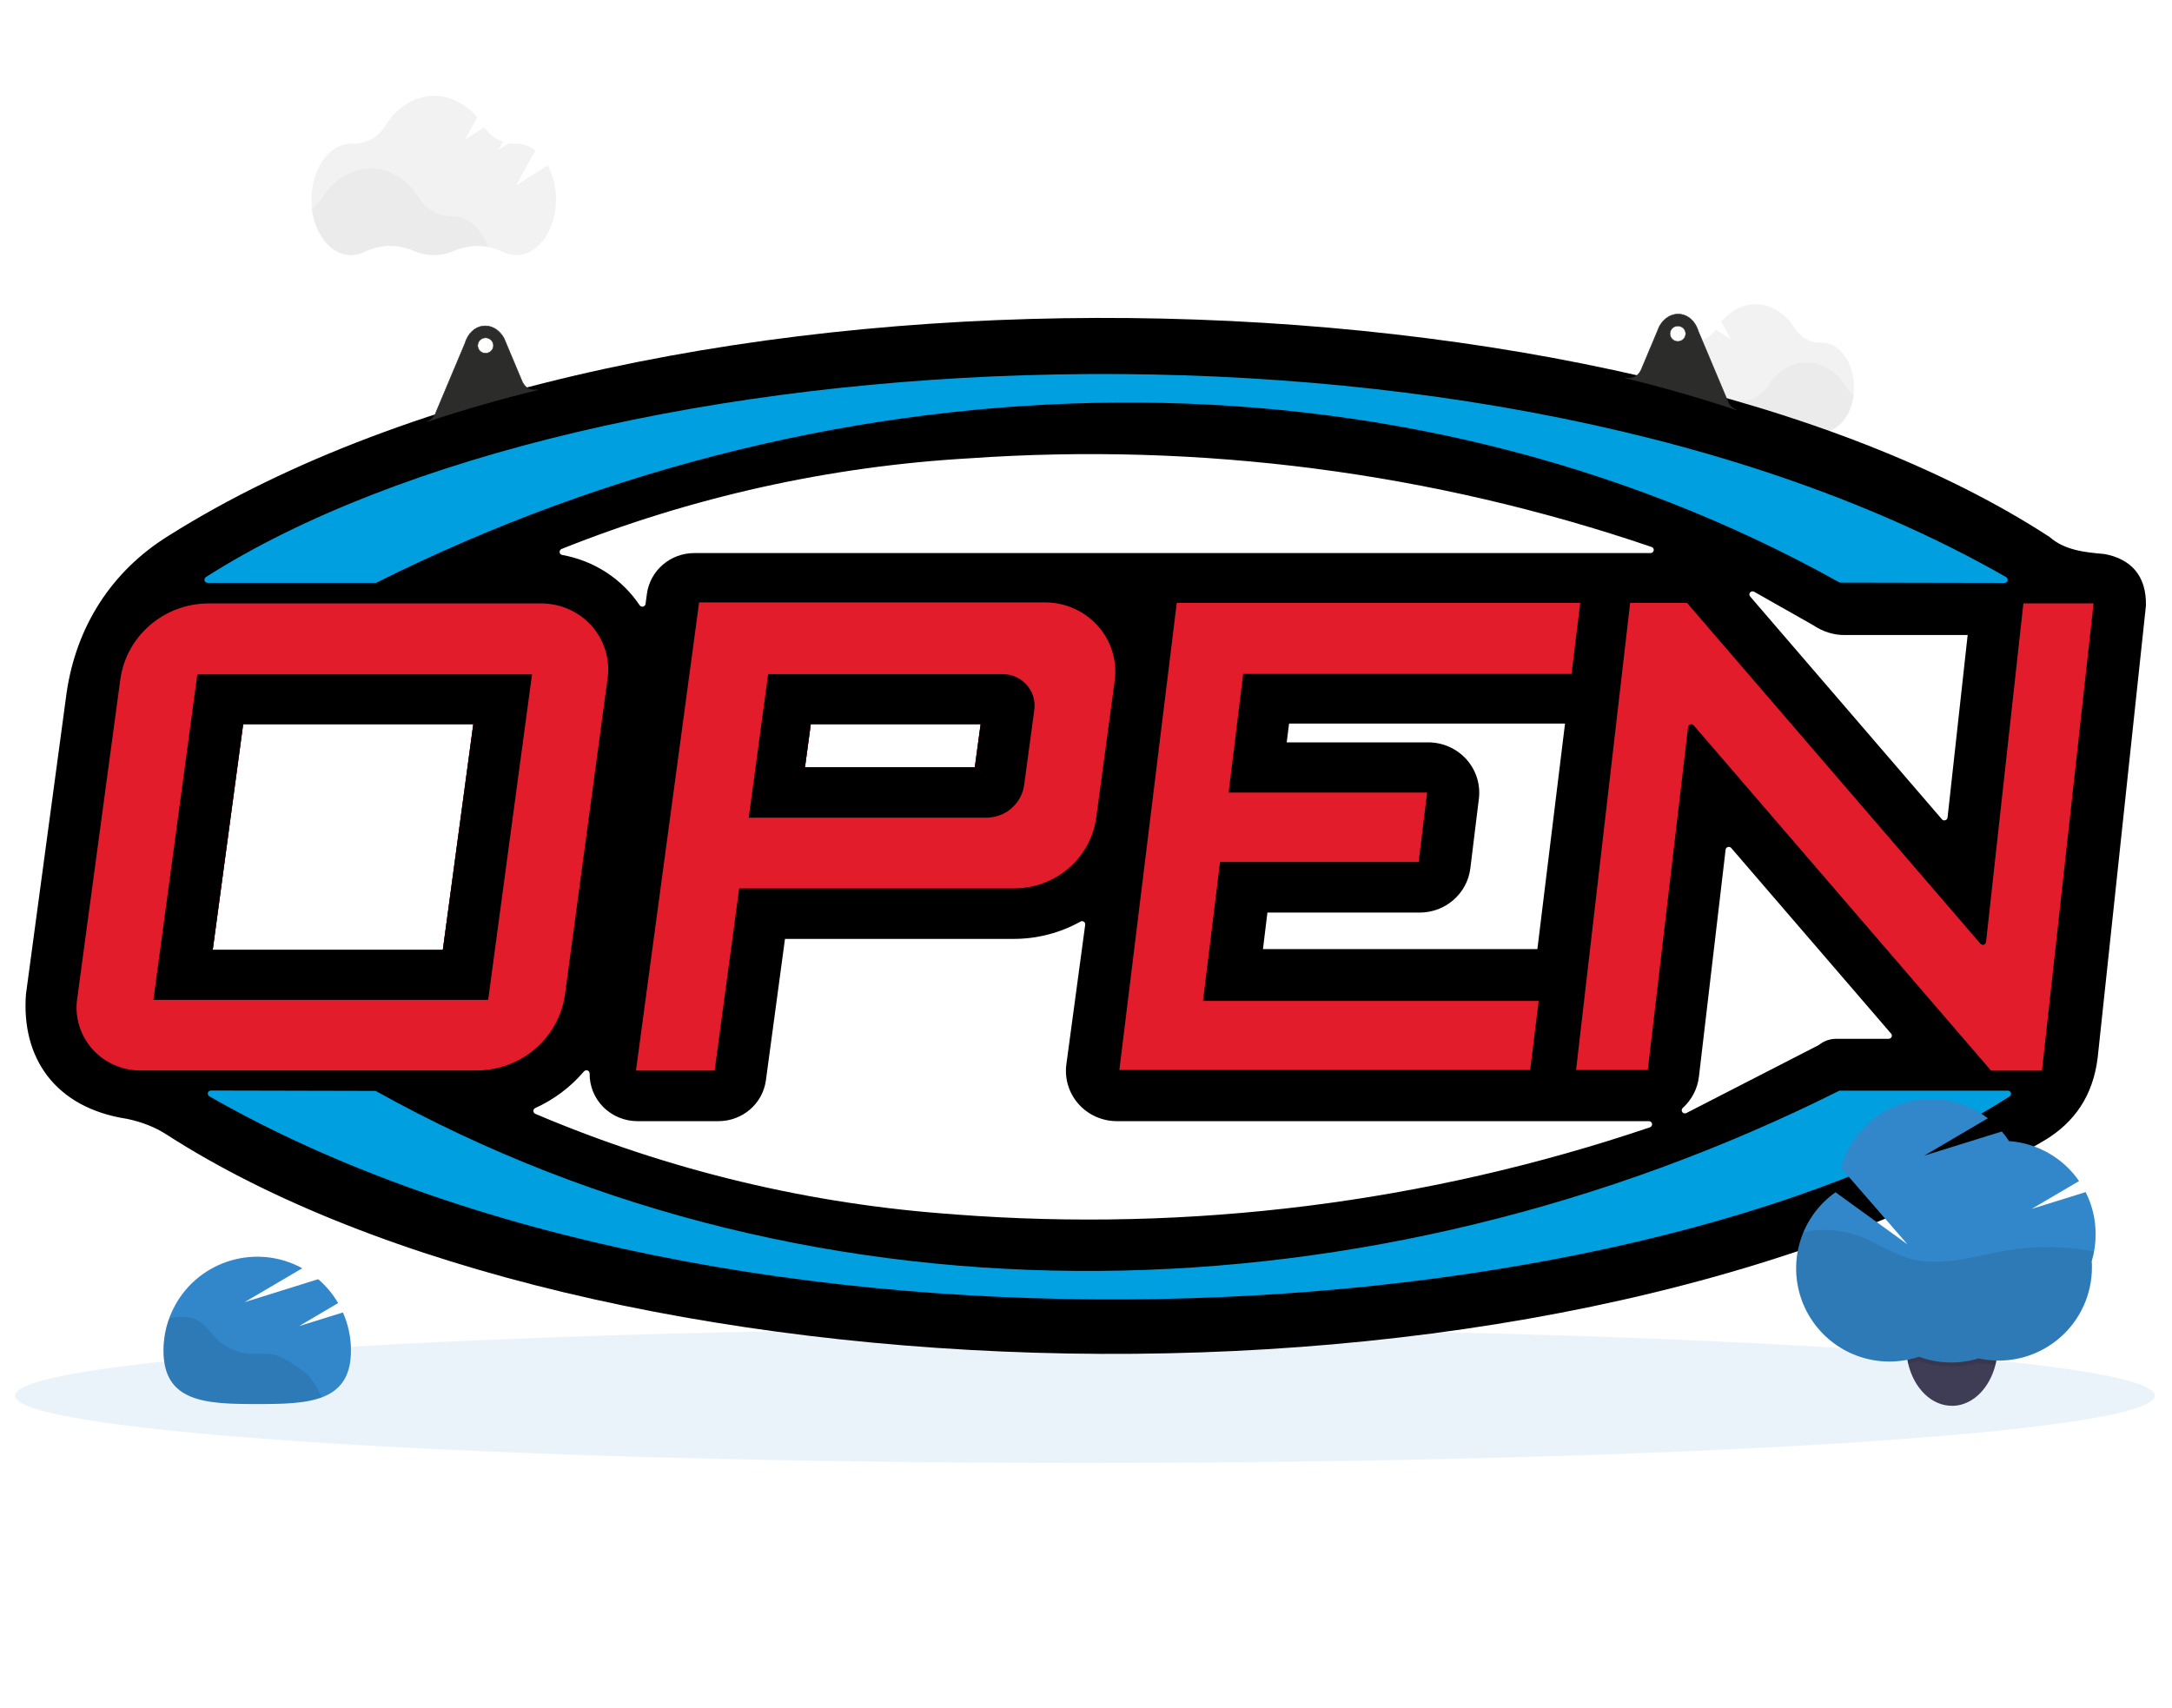
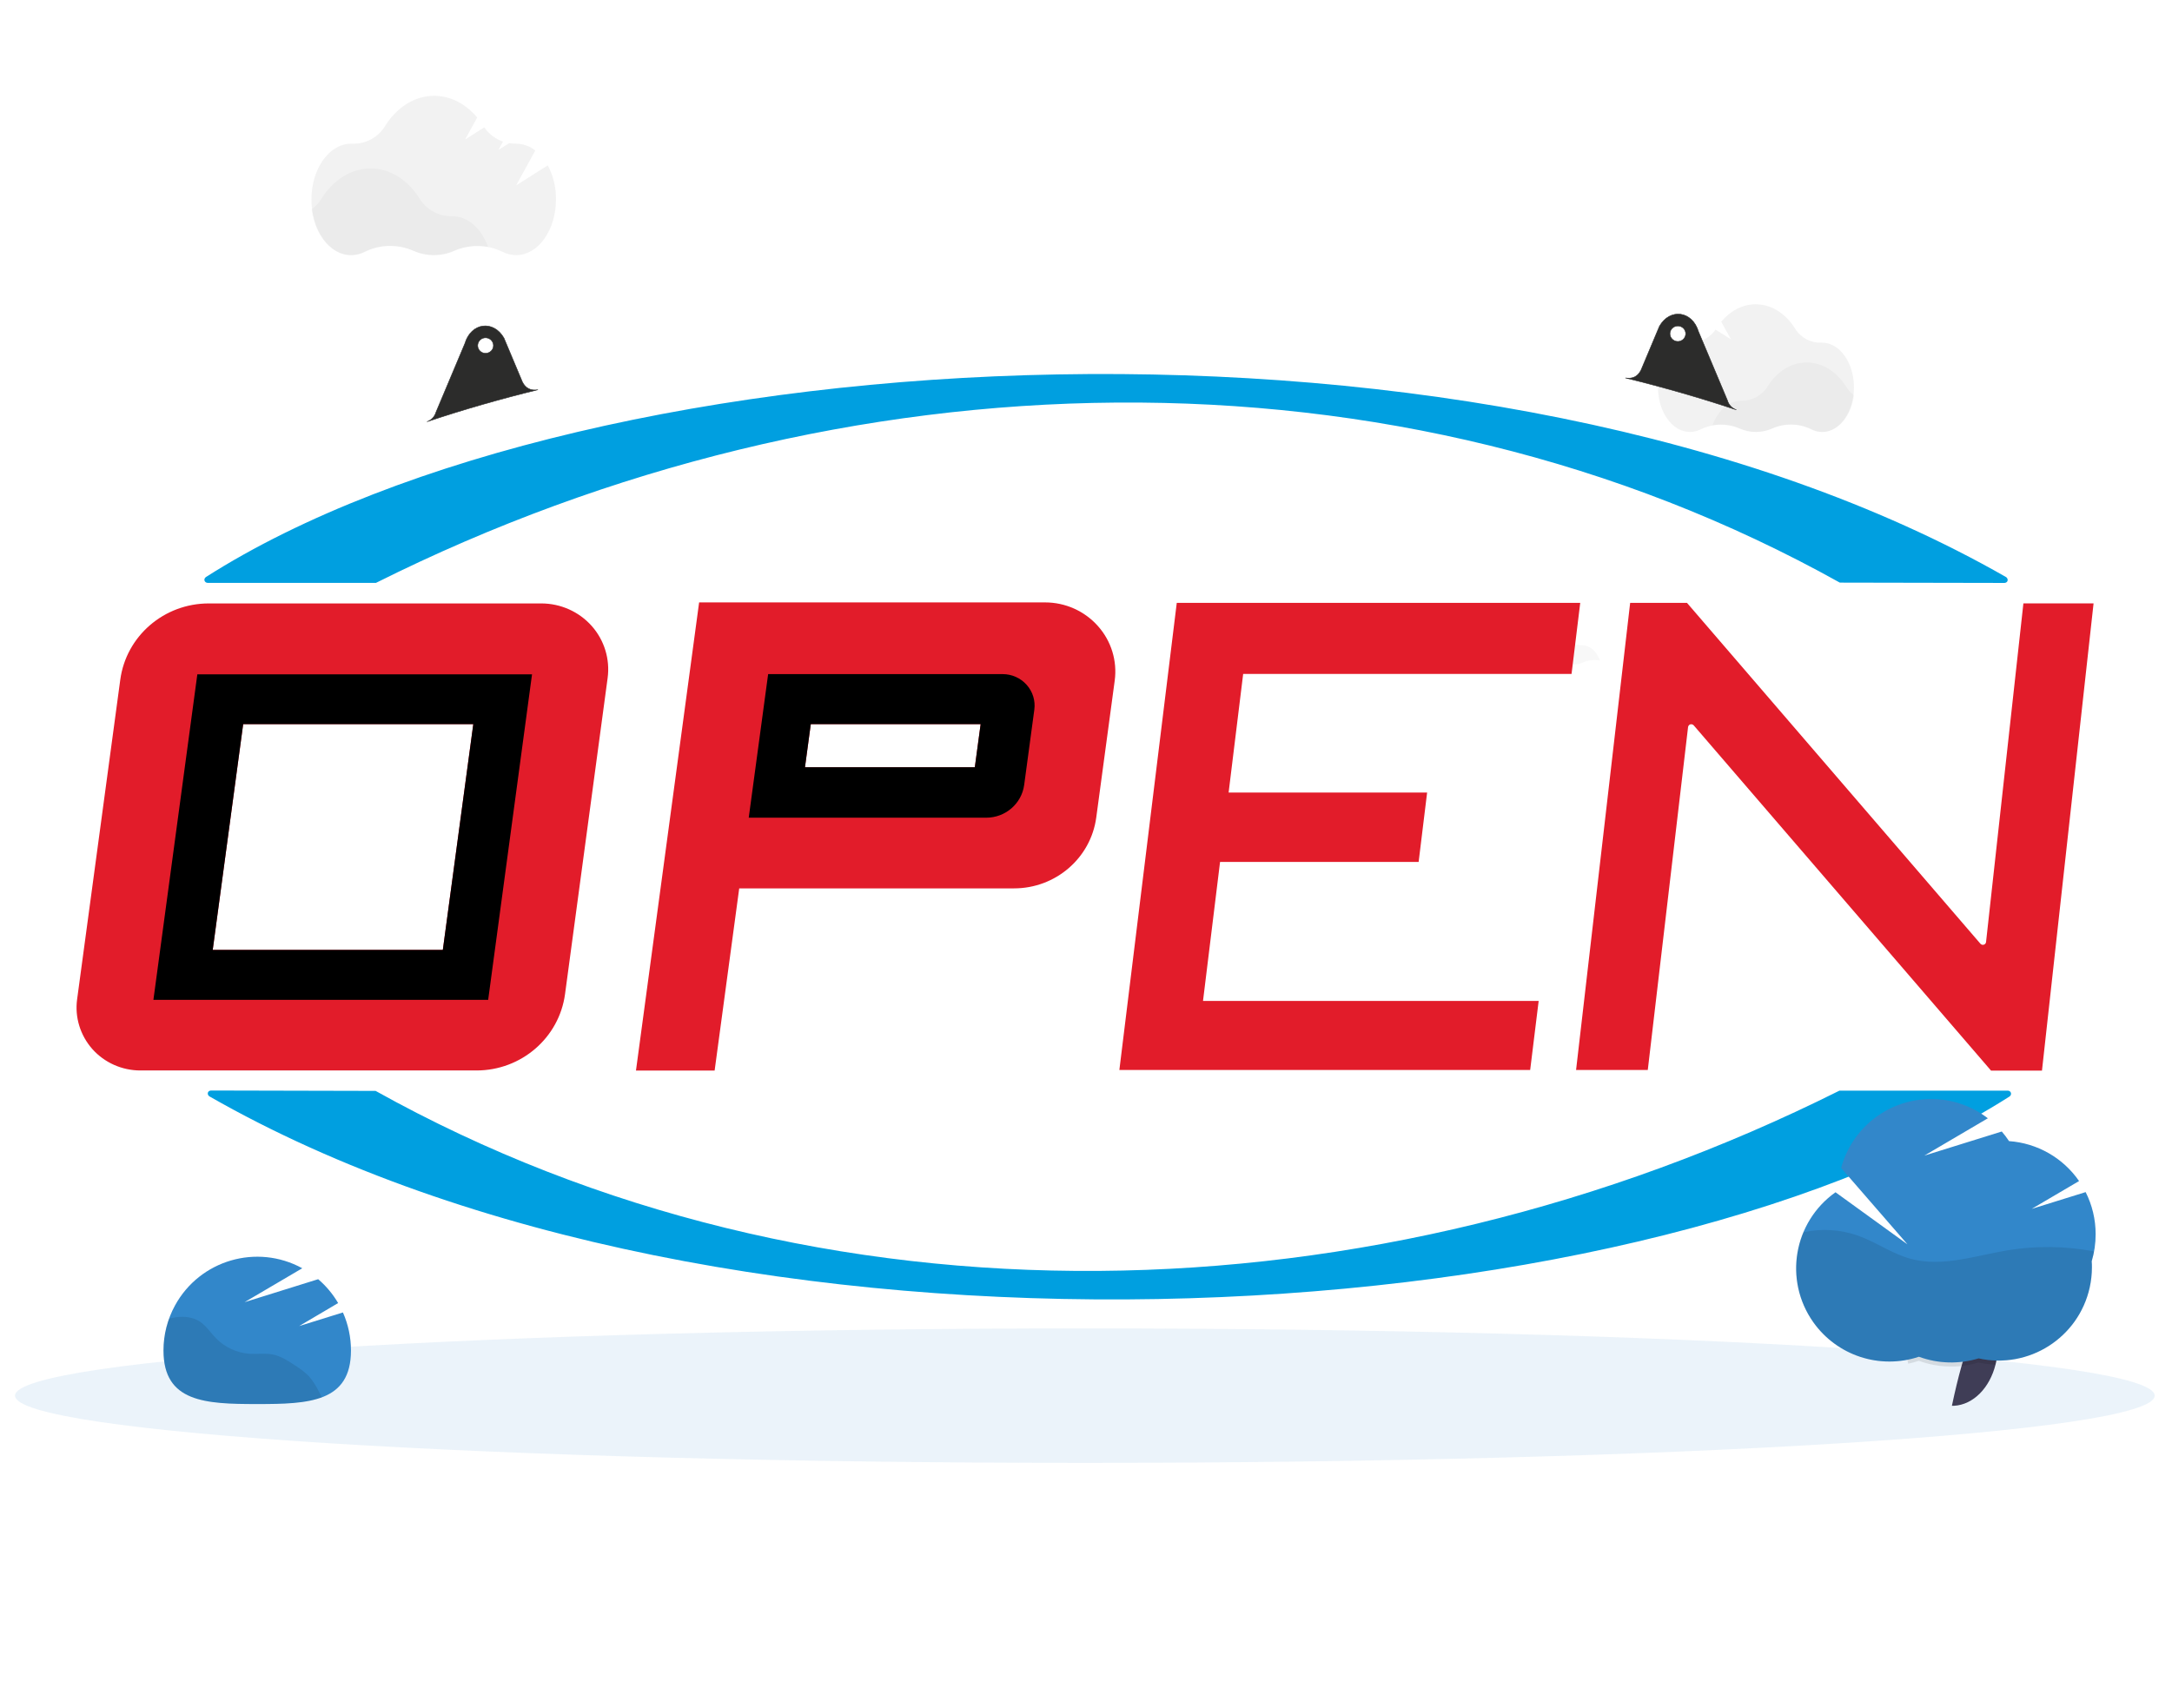
<svg xmlns="http://www.w3.org/2000/svg" viewBox="0 0 1295.6 1018.947" height="1018.947" width="1295.6" xml:space="preserve" id="svg2" version="1.1">
  <defs id="defs6">
    <clipPath id="clipPath18" clipPathUnits="userSpaceOnUse">
      <path id="path16" d="M 0,764.21 H 971.7 V 0 H 0 Z" />
    </clipPath>
    <clipPath id="clipPath26" clipPathUnits="userSpaceOnUse">
      <path id="path24" d="M 6.728,169.935 H 964.21 V 109.751 H 6.728 Z" />
    </clipPath>
    <clipPath id="clipPath46" clipPathUnits="userSpaceOnUse">
      <path id="path44" d="M 73.134,175.122 H 144.06 V 136.077 H 73.134 Z" />
    </clipPath>
    <clipPath id="clipPath66" clipPathUnits="userSpaceOnUse">
      <path id="path64" d="M 139.433,689.004 H 218.43 V 650.249 H 139.433 Z" />
    </clipPath>
    <clipPath id="clipPath86" clipPathUnits="userSpaceOnUse">
      <path id="path84" d="m 676.617,486.31 h 39.366 v -19.332 h -39.366 z" />
    </clipPath>
    <clipPath id="clipPath106" clipPathUnits="userSpaceOnUse">
      <path id="path104" d="m 766.31,602.192 h 63.34 v -31.077 h -63.34 z" />
    </clipPath>
    <clipPath id="clipPath178" clipPathUnits="userSpaceOnUse">
      <path id="path176" d="m 852.971,189.003 h 41.026 v -36.129 h -41.026 z" />
    </clipPath>
    <clipPath id="clipPath198" clipPathUnits="userSpaceOnUse">
      <path id="path196" d="M 803.705,213.992 H 937.047 V 154.698 H 803.705 Z" />
    </clipPath>
  </defs>
  <g transform="matrix(1.333,0,0,-1.333,0,1018.947)" id="g10">
    <g id="g12">
      <g clip-path="url(#clipPath18)" id="g14">
        <g id="g20">
          <g id="g22" />
          <g id="g34">
            <g style="opacity:0.1" id="g32" clip-path="url(#clipPath26)">
              <g id="g30" transform="translate(485.469,169.936)">
                <path id="path28" style="fill:#3287ca;fill-opacity:1;fill-rule:nonzero;stroke:none" d="m 0,0 c 264.401,0 478.741,-13.474 478.741,-30.093 0,-16.619 -214.34,-30.092 -478.741,-30.092 -264.401,0 -478.741,13.473 -478.741,30.092 C -478.741,-13.474 -264.401,0 0,0" />
              </g>
            </g>
          </g>
        </g>
        <g transform="translate(133.856,170.983)" id="g36">
          <path id="path38" style="fill:#3287ca;fill-opacity:1;fill-rule:nonzero;stroke:none" d="m 0,0 17.454,10.296 c -2.361,4.031 -5.378,7.641 -8.928,10.678 L -24.402,10.697 1.404,25.871 c -20.318,11.13 -45.811,3.682 -56.941,-16.637 -3.385,-6.179 -5.159,-13.112 -5.158,-20.158 0,-23.171 18.776,-23.973 41.946,-23.973 23.172,0 41.947,0.802 41.947,23.973 0.009,5.862 -1.219,11.66 -3.601,17.016 z" />
        </g>
        <g id="g40">
          <g id="g42" />
          <g id="g54">
            <g style="opacity:0.1" id="g52" clip-path="url(#clipPath46)">
              <g id="g50" transform="translate(138.297,148.451)">
                <path id="path48" style="fill:#000000;fill-opacity:1;fill-rule:nonzero;stroke:none" d="m 0,0 c -1.857,1.863 -3.934,3.495 -6.183,4.86 -3.173,2.107 -6.447,4.249 -10.186,4.97 -3.282,0.629 -6.665,0.101 -10.03,0.282 -5.806,0.359 -11.27,2.865 -15.329,7.032 -2.38,2.461 -4.258,5.471 -7.122,7.377 -3.091,2.024 -7.012,2.461 -10.678,1.96 -1.062,-0.161 -2.116,-0.377 -3.155,-0.647 -1.646,-4.565 -2.485,-9.382 -2.481,-14.234 0,-23.172 18.776,-23.974 41.947,-23.974 11.244,0 21.448,0.191 28.98,3.036 L 4.505,-6.985 C 3.304,-4.476 1.791,-2.129 0,0" />
              </g>
            </g>
          </g>
        </g>
        <g transform="translate(245.112,690.408)" id="g56">
          <path id="path58" style="fill:#f2f2f2;fill-opacity:1;fill-rule:nonzero;stroke:none" d="m 0,0 -14.153,-8.973 8.591,15.621 c -2.435,1.943 -5.449,3.018 -8.563,3.055 h -0.228 c -0.983,-0.015 -1.966,0.058 -2.937,0.218 l -4.796,-3.036 2.061,3.739 c -3.403,1.184 -6.341,3.419 -8.39,6.383 l -8.589,-5.471 5.425,9.857 c -5.025,6.027 -11.791,9.721 -19.232,9.721 -8.927,0 -16.878,-5.307 -22.012,-13.578 -3.092,-5.057 -8.668,-8.054 -14.591,-7.843 h -0.483 c -9.857,0 -17.846,-11.17 -17.846,-24.958 0,-13.788 7.989,-24.958 17.846,-24.958 2.168,0.01 4.302,0.545 6.219,1.559 6.787,3.304 14.683,3.457 21.594,0.419 5.842,-2.613 12.522,-2.613 18.365,0 6.86,2.974 14.673,2.821 21.411,-0.419 1.897,-0.993 4.005,-1.515 6.146,-1.523 9.858,0 17.846,11.18 17.846,24.958 C 3.751,-9.924 2.485,-4.687 0,0" />
        </g>
        <g id="g60">
          <g id="g62" />
          <g id="g74">
            <g style="opacity:0.03" id="g72" clip-path="url(#clipPath66)">
              <g id="g70" transform="translate(218.43,653.887)">
                <path id="path68" style="fill:#000000;fill-opacity:1;fill-rule:nonzero;stroke:none" d="m 0,0 c -5.14,0.975 -10.454,0.397 -15.265,-1.66 -5.844,-2.608 -12.521,-2.608 -18.365,0 -6.912,3.031 -14.807,2.874 -21.594,-0.428 -1.918,-1.011 -4.051,-1.542 -6.219,-1.55 -8.754,0 -16.04,8.818 -17.554,20.453 1.746,1.279 3.231,2.879 4.377,4.715 5.134,8.28 13.086,13.587 22.014,13.587 8.927,0 16.778,-5.243 21.885,-13.432 3.125,-5.009 8.64,-8.021 14.544,-7.943 h 0.228 C -8.973,13.742 -2.936,8.152 0,0" />
              </g>
            </g>
          </g>
        </g>
        <g transform="translate(729.324,487.021)" id="g76">
-           <path id="path78" style="fill:#f2f2f2;fill-opacity:1;fill-rule:nonzero;stroke:none" d="m 0,0 -7.059,-4.478 4.287,7.797 C -3.986,4.286 -5.488,4.822 -7.04,4.842 h -0.118 c -0.488,-0.008 -0.977,0.026 -1.459,0.1 l -2.436,-1.532 1.032,1.87 c -1.697,0.588 -3.163,1.699 -4.186,3.173 l -4.286,-2.736 2.735,4.915 c -2.305,2.977 -5.829,4.758 -9.593,4.852 -4.45,0 -8.417,-2.645 -10.942,-6.776 -1.548,-2.524 -4.336,-4.019 -7.296,-3.912 h -0.236 c -4.915,0 -8.901,-5.58 -8.901,-12.447 0,-6.866 3.986,-12.456 8.901,-12.456 1.08,0.004 2.144,0.271 3.099,0.775 3.385,1.648 7.322,1.728 10.77,0.219 1.434,-0.649 2.987,-0.987 4.56,-0.994 1.57,0.005 3.122,0.335 4.559,0.966 3.42,1.484 7.316,1.411 10.679,-0.2 0.944,-0.499 1.995,-0.762 3.063,-0.766 4.915,0 8.901,5.581 8.901,12.456 C 1.858,-4.989 1.237,-2.357 0,0" />
-         </g>
+           </g>
        <g id="g80">
          <g id="g82" />
          <g id="g94">
            <g style="opacity:0.03" id="g92" clip-path="url(#clipPath86)">
              <g id="g90" transform="translate(715.983,468.801)">
                <path id="path88" style="fill:#000000;fill-opacity:1;fill-rule:nonzero;stroke:none" d="m 0,0 c -2.567,0.493 -5.223,0.204 -7.624,-0.83 -2.901,-1.294 -6.217,-1.294 -9.118,0 -3.448,1.507 -7.383,1.431 -10.77,-0.21 -0.955,-0.508 -2.018,-0.777 -3.1,-0.784 -4.368,0 -7.997,4.405 -8.754,10.204 0.87,0.637 1.61,1.436 2.178,2.353 2.563,4.131 6.53,6.775 10.944,6.775 4.413,0 8.371,-2.617 10.942,-6.693 1.559,-2.522 4.331,-4.036 7.295,-3.985 h 0.11 C -4.478,6.857 -1.459,4.067 0,0" />
              </g>
            </g>
          </g>
        </g>
        <g transform="translate(744.944,603.296)" id="g96">
          <path id="path98" style="fill:#f2f2f2;fill-opacity:1;fill-rule:nonzero;stroke:none" d="M 0,0 11.335,-7.195 4.441,5.325 c 1.952,1.553 4.364,2.413 6.858,2.444 h 0.182 c 0.788,-0.012 1.575,0.046 2.353,0.173 l 3.848,-2.434 -1.651,2.991 c 2.721,0.954 5.073,2.741 6.721,5.106 l 6.885,-4.358 -4.35,7.896 c 4.022,4.833 9.447,7.788 15.411,7.788 7.158,0 13.523,-4.249 17.636,-10.879 2.476,-4.038 6.929,-6.437 11.663,-6.283 h 0.383 c 7.896,0 14.298,-8.955 14.298,-19.998 0,-11.042 -6.383,-19.997 -14.298,-19.997 -1.736,0.009 -3.444,0.437 -4.98,1.249 -5.444,2.654 -11.781,2.778 -17.325,0.337 -4.679,-2.09 -10.029,-2.09 -14.709,0 -5.494,2.387 -11.754,2.267 -17.152,-0.328 -1.525,-0.793 -3.216,-1.212 -4.934,-1.222 -7.896,0 -14.298,8.955 -14.298,19.998 C -3.047,-7.94 -2.009,-3.748 0,0" />
        </g>
        <g id="g100">
          <g id="g102" />
          <g id="g114">
            <g style="opacity:0.03" id="g112" clip-path="url(#clipPath106)">
              <g id="g110" transform="translate(766.311,574.033)">
                <path id="path108" style="fill:#000000;fill-opacity:1;fill-rule:nonzero;stroke:none" d="m 0,0 c 4.126,0.786 8.394,0.323 12.256,-1.332 4.68,-2.09 10.028,-2.09 14.708,0 5.547,2.433 11.882,2.307 17.326,-0.346 1.535,-0.809 3.243,-1.234 4.979,-1.24 7.012,0 12.848,7.067 14.07,16.414 -1.406,1.02 -2.599,2.305 -3.511,3.784 -4.112,6.62 -10.486,10.879 -17.636,10.879 -7.149,0 -13.45,-4.204 -17.562,-10.76 -2.5,-4.021 -6.92,-6.442 -11.654,-6.383 H 12.793 C 7.194,11.006 2.353,6.529 0,0" />
              </g>
            </g>
          </g>
        </g>
        <g transform="translate(251.304,518.735)" id="g116">
-           <path id="path118" style="fill:#000000;fill-opacity:1;fill-rule:evenodd;stroke:none" d="M 0,0 C -0.6,-0.257 -0.943,-0.829 -0.886,-1.457 -0.829,-2.086 -0.343,-2.6 0.286,-2.686 14.485,-5.229 27,-13.343 34.943,-25.2 c 0.343,-0.486 0.943,-0.715 1.514,-0.6 0.6,0.143 1.028,0.6 1.114,1.2 l 0.6,4.457 c 1.4,10.486 10.486,18.314 21.229,18.314 h 427.914 c 0.686,0 1.257,0.486 1.4,1.143 0.114,0.657 -0.257,1.343 -0.914,1.572 -98,33.4 -201.886,46.885 -305.314,39.685 C 119.8,36.971 58.171,23.257 0,0 m 487.057,-258.8 c -99.857,-33.8 -205.714,-47.057 -311,-39 v 0.028 c -64.743,4.429 -128.257,19.657 -187.828,45 -0.515,0.229 -0.858,0.715 -0.858,1.286 0,0.543 0.315,1.058 0.829,1.286 8.428,3.828 15.885,9.428 21.828,16.428 0.4,0.429 1.029,0.601 1.6,0.4 0.543,-0.2 0.915,-0.743 0.915,-1.342 -0.058,-5.629 2.143,-11.058 6.171,-15.086 4.029,-4 9.515,-6.257 15.257,-6.257 H 70.2 c 10.743,0 19.828,7.828 21.228,18.285 l 8.543,63.286 h 102.486 c 10.429,0 20.686,2.686 29.743,7.743 0.457,0.285 1.029,0.257 1.486,-0.057 0.457,-0.285 0.685,-0.8 0.628,-1.343 l -8.428,-62.457 c -0.858,-6.429 1.114,-12.914 5.457,-17.8 4.343,-4.886 10.599,-7.657 17.172,-7.657 h 238.056 c 0.686,0 1.286,-0.486 1.401,-1.172 0.114,-0.657 -0.258,-1.314 -0.915,-1.571 m -76.572,147.057 c 0.772,6.371 -1.256,12.8 -5.599,17.629 -4.343,4.8 -10.543,7.571 -17.086,7.571 h -63.315 l 1.058,8.4 h 123.485 l -12.371,-100.914 h -122.8 l 2,16.343 h 68.115 c 11.543,0 21.285,8.485 22.685,19.799 z m 163.886,73.229 H 629.2 l -9,-81.686 c -0.2,-1.314 -1.801,-1.657 -2.514,-0.772 l -85.829,99.715 c -1,1.257 0.343,2.8 1.743,2.143 L 559.886,-34 c 4.828,-3.229 9.685,-4.572 14.485,-4.514 m -65.429,-197.657 c -0.628,-5.372 -3.199,-10.315 -7.228,-13.972 -0.514,-0.457 -0.628,-1.229 -0.257,-1.8 0.371,-0.571 1.114,-0.8 1.743,-0.543 L 562.571,-222 c 2.257,1.857 5.143,2.857 8.086,2.8 h 23.2 c 0.542,0 1.057,0.314 1.286,0.828 0.256,0.486 0.171,1.058 -0.201,1.486 l -71.543,83.086 c -0.371,0.428 -0.97,0.6 -1.513,0.428 -0.543,-0.142 -0.944,-0.628 -1,-1.171 z m -400.028,138.485 2.6,19.286 h 76 l -2.6,-19.286 z m -265.028,-81.742 13.628,101.028 H -39.515 L -53.143,-179.428 Z M -175.915,5.886 c 216.286,136.257 650.801,123.771 841.772,-0.515 6.686,-5.914 15.714,-6.885 24.572,-7.628 11.885,-2.229 18.828,-9.743 18.543,-23.115 l -21.601,-202.342 c -2.114,-17.172 -10.514,-28.772 -23.2,-36.6 -232.542,-137.771 -653.8,-118.229 -840.885,2.229 -5.229,3.399 -11.143,5.657 -17.572,7.028 -32.6,4.942 -47.543,27.571 -45.4,55.828 l 18.2,134.943 c 4.286,29.343 19.857,54.229 45.571,70.172" />
-         </g>
+           </g>
        <g transform="translate(750.818,618.535)" id="g120">
          <path id="path122" style="fill:#2c2c2b;fill-opacity:1;fill-rule:evenodd;stroke:none" d="m 0,0 c -1.943,0 -3.543,-1.543 -3.543,-3.457 0,-1.915 1.6,-3.486 3.543,-3.486 1.942,0 3.514,1.571 3.514,3.486 C 3.514,-1.543 1.942,0 0,0 M 9.257,-2.571 C 6.428,6.857 -3.572,8.029 -8.229,-0.114 l -8.286,-19.715 c -1.457,-2.828 -3.771,-3.971 -6.971,-3.428 16.829,-4.115 33.371,-8.857 49.685,-14.286 -2.056,0.743 -3.428,2.2 -4.056,4.343 z" />
        </g>
        <g transform="translate(750.818,618.535)" id="g124">
          <path id="path126" style="fill:none;stroke:#2c2c2b;stroke-width:0.229;stroke-linecap:butt;stroke-linejoin:miter;stroke-miterlimit:10;stroke-dasharray:none;stroke-opacity:1" d="m 0,0 c -1.943,0 -3.543,-1.543 -3.543,-3.457 0,-1.915 1.6,-3.486 3.543,-3.486 1.942,0 3.514,1.571 3.514,3.486 C 3.514,-1.543 1.942,0 0,0 Z M 9.257,-2.571 C 6.428,6.857 -3.572,8.029 -8.229,-0.114 l -8.286,-19.715 c -1.457,-2.828 -3.771,-3.971 -6.971,-3.428 16.829,-4.115 33.371,-8.857 49.685,-14.286 -2.056,0.743 -3.428,2.2 -4.056,4.343 z" />
        </g>
        <g transform="translate(217.275,613.249)" id="g128">
          <path id="path130" style="fill:#2c2c2b;fill-opacity:1;fill-rule:evenodd;stroke:none" d="m 0,0 c 1.943,0 3.543,-1.571 3.543,-3.486 0,-1.914 -1.6,-3.457 -3.543,-3.457 -1.943,0 -3.514,1.543 -3.514,3.457 C -3.514,-1.571 -1.943,0 0,0 m -9.257,-2.6 c 2.8,9.457 12.829,10.629 17.486,2.486 l 8.285,-19.715 c 1.458,-2.828 3.772,-3.971 6.943,-3.428 -16.8,-4.115 -33.371,-8.857 -49.657,-14.314 2.057,0.771 3.4,2.199 4.057,4.342 z" />
        </g>
        <g transform="translate(217.275,613.249)" id="g132">
          <path id="path134" style="fill:none;stroke:#2c2c2b;stroke-width:0.229;stroke-linecap:butt;stroke-linejoin:miter;stroke-miterlimit:10;stroke-dasharray:none;stroke-opacity:1" d="m 0,0 c 1.943,0 3.543,-1.571 3.543,-3.486 0,-1.914 -1.6,-3.457 -3.543,-3.457 -1.943,0 -3.514,1.543 -3.514,3.457 C -3.514,-1.571 -1.943,0 0,0 Z m -9.257,-2.6 c 2.8,9.457 12.829,10.629 17.486,2.486 l 8.285,-19.715 c 1.458,-2.828 3.772,-3.971 6.943,-3.428 -16.8,-4.115 -33.371,-8.857 -49.657,-14.314 2.057,0.771 3.4,2.199 4.057,4.342 z" />
        </g>
        <g transform="translate(755.39,439.049)" id="g136">
          <path id="path138" style="fill:#e21c2a;fill-opacity:1;fill-rule:evenodd;stroke:none" d="M 0,0 -18.029,-153.457 H -50.114 L -25.915,55.572 H -0.486 L 130.828,-96.972 c 0.371,-0.427 0.972,-0.599 1.515,-0.427 0.543,0.17 0.942,0.628 1,1.199 l 16.714,151.543 h 31.4 l -23.086,-209.085 h -22.8 L 2.514,0.771 C 2.143,1.172 1.571,1.343 1,1.2 0.485,1.029 0.085,0.572 0,0" />
        </g>
        <g transform="translate(500.903,285.592)" id="g140">
          <path id="path142" style="fill:#e21c2a;fill-opacity:1;fill-rule:evenodd;stroke:none" d="m 0,0 25.686,209.029 h 180.543 l -3.886,-31.8 H 55.4 l -6.514,-53.086 h 88.829 l -3.8,-31.057 H 45.058 l -7.629,-62.2 h 150.2 L 183.829,0 Z" />
        </g>
        <g transform="translate(95.189,339.307)" id="g144">
          <path id="path146" style="fill:#e21c2a;fill-opacity:1;fill-rule:evenodd;stroke:none" d="M 0,0 13.628,101.028 H 116.6 L 102.971,0 Z M -41.372,120.885 -60.686,-22.144 c -1.085,-8.028 1.429,-16.114 6.829,-22.228 5.428,-6.086 13.257,-9.571 21.485,-9.571 h 150.4 c 20.029,0 36.972,14.599 39.629,34.172 l 19.057,141.428 c 1.143,8.428 -1.457,16.943 -7.143,23.343 -5.714,6.399 -13.914,10.057 -22.571,10.057 H -1.771 c -20.029,0 -36.972,-14.6 -39.601,-34.172" />
        </g>
        <g transform="translate(95.189,339.307)" id="g148">
          <path id="path150" style="fill:#000000;fill-opacity:1;fill-rule:evenodd;stroke:none" d="M 0,0 13.628,101.028 H 116.6 L 102.971,0 Z M -26.543,-22.344 -6.886,123.314 H 142.886 L 123.257,-22.344 Z" />
        </g>
        <g transform="translate(360.218,421.049)" id="g152">
          <path id="path154" style="fill:#e21c2a;fill-opacity:1;fill-rule:evenodd;stroke:none" d="m 0,0 2.6,19.286 h 76 L 76,0 Z m 130.343,-22.485 8.258,61.256 c 1.199,8.829 -1.543,17.744 -7.515,24.429 -5.972,6.715 -14.572,10.571 -23.629,10.571 H -47.371 l -28.257,-209.485 h 35.199 l 11,81.514 H 93.543 c 18.628,0 34.343,13.572 36.8,31.715" />
        </g>
        <g transform="translate(360.218,421.049)" id="g156">
          <path id="path158" style="fill:#000000;fill-opacity:1;fill-rule:evenodd;stroke:none" d="m 0,0 2.6,19.286 h 76 L 76,0 Z m 102.629,25.771 c 0.542,4.029 -0.714,8.086 -3.429,11.115 -2.714,3.057 -6.628,4.8 -10.743,4.8 H -16.486 l -8.685,-64.257 H 81.086 c 8.6,0 15.857,6.257 17,14.657 z" />
        </g>
        <g transform="translate(168.075,276.221)" id="g160">
          <path id="path162" style="fill:#009fe0;fill-opacity:1;fill-rule:evenodd;stroke:none" d="m 0,0 c 198.428,-110.657 446.429,-104.2 655.057,0.114 h 75.372 c 1.371,-0.057 1.97,-1.685 0.771,-2.6 -172.657,-109.971 -575.172,-131.8 -805.6,0.057 -1.115,0.772 -0.914,2.486 0.743,2.6 z" />
        </g>
        <g transform="translate(823.304,503.678)" id="g164">
          <path id="path166" style="fill:#009fe0;fill-opacity:1;fill-rule:evenodd;stroke:none" d="m 0,0 c -198.4,110.657 -446.429,104.229 -655.057,-0.114 h -75.372 c -1.371,0.085 -1.971,1.685 -0.742,2.6 172.628,109.999 575.171,131.828 805.6,-0.029 1.086,-0.8 0.885,-2.486 -0.743,-2.6 z" />
        </g>
        <g transform="translate(893.997,162.129)" id="g168">
-           <path id="path170" style="fill:#3f3d56;fill-opacity:1;fill-rule:nonzero;stroke:none" d="m 0,0 c 0.007,-2.377 -0.238,-4.749 -0.729,-7.076 -0.092,-0.438 -0.192,-0.911 -0.292,-1.285 -2.59,-10.387 -9.894,-17.983 -18.612,-18.466 h -0.912 c -9.22,0 -17.016,7.951 -19.588,18.903 -0.072,0.292 -0.137,0.584 -0.2,0.912 -0.492,2.326 -0.736,4.699 -0.73,7.076 0,14.836 9.183,26.855 20.518,26.855 C -9.21,26.919 0,14.818 0,0" />
+           <path id="path170" style="fill:#3f3d56;fill-opacity:1;fill-rule:nonzero;stroke:none" d="m 0,0 c 0.007,-2.377 -0.238,-4.749 -0.729,-7.076 -0.092,-0.438 -0.192,-0.911 -0.292,-1.285 -2.59,-10.387 -9.894,-17.983 -18.612,-18.466 h -0.912 C -9.21,26.919 0,14.818 0,0" />
        </g>
        <g id="g172">
          <g id="g174" />
          <g id="g186">
            <g style="opacity:0.1" id="g184" clip-path="url(#clipPath178)">
              <g id="g182" transform="translate(893.997,162.129)">
                <path id="path180" style="fill:#000000;fill-opacity:1;fill-rule:nonzero;stroke:none" d="m 0,0 c 0.007,-2.377 -0.238,-4.749 -0.729,-7.076 -0.092,-0.438 -0.192,-0.911 -0.292,-1.285 h -0.913 c -2.257,0.121 -4.503,0.426 -6.711,0.912 -1.957,-0.606 -3.957,-1.063 -5.982,-1.368 -1.553,-0.234 -3.118,-0.38 -4.687,-0.438 H -20.9 c -1.879,0 -3.756,0.124 -5.618,0.374 -3.011,0.402 -5.968,1.136 -8.818,2.189 -1.56,-0.52 -3.149,-0.947 -4.76,-1.278 -0.073,0.292 -0.136,0.584 -0.201,0.912 -0.491,2.327 -0.736,4.699 -0.729,7.077 0,14.836 9.183,26.855 20.517,26.855 C -9.174,26.874 0,14.818 0,0" />
              </g>
            </g>
          </g>
        </g>
        <g transform="translate(937.768,212.147)" id="g188">
          <path id="path190" style="fill:#3287ca;fill-opacity:1;fill-rule:nonzero;stroke:none" d="M 0,0 C 0.008,6.525 -1.523,12.961 -4.469,18.785 L -28.597,11.28 -7.414,23.736 c -7.193,10.399 -18.719,16.97 -31.332,17.865 -0.993,1.502 -2.081,2.939 -3.256,4.303 l -34.651,-10.788 28.424,16.706 c -18.279,14.021 -44.461,10.569 -58.481,-7.709 -3.318,-4.325 -5.756,-9.259 -7.176,-14.522 l 29.682,-34.178 -32.198,23.299 c -18.799,-13.314 -23.246,-39.346 -9.934,-58.145 10.625,-15.003 29.82,-21.28 47.257,-15.454 8.583,-3.145 17.958,-3.402 26.7,-0.729 22.492,-4.976 44.759,9.223 49.734,31.716 0.655,2.955 0.985,5.973 0.985,9 0,0.912 0,1.824 -0.091,2.735 C -0.569,-8.219 0.021,-4.119 0,0" />
        </g>
        <g id="g192">
          <g id="g194" />
          <g id="g206">
            <g style="opacity:0.1" id="g204" clip-path="url(#clipPath198)">
              <g id="g202" transform="translate(937.047,204.404)">
                <path id="path200" style="fill:#000000;fill-opacity:1;fill-rule:nonzero;stroke:none" d="m 0,0 c -12.742,2.42 -25.81,2.587 -38.609,0.492 -14.49,-2.397 -29.299,-7.669 -43.47,-3.811 -8.317,2.261 -15.502,7.496 -23.627,10.395 -7.837,2.742 -16.283,3.251 -24.393,1.469 -8.893,-21.261 1.131,-45.706 22.392,-54.6 9.314,-3.896 19.726,-4.283 29.303,-1.09 8.583,-3.145 17.959,-3.402 26.7,-0.729 22.492,-4.976 44.759,9.224 49.734,31.716 0.655,2.955 0.985,5.973 0.986,9 0,0.912 0,1.824 -0.092,2.735 0.44,1.454 0.8,2.93 1.076,4.423" />
              </g>
            </g>
          </g>
        </g>
      </g>
    </g>
  </g>
</svg>